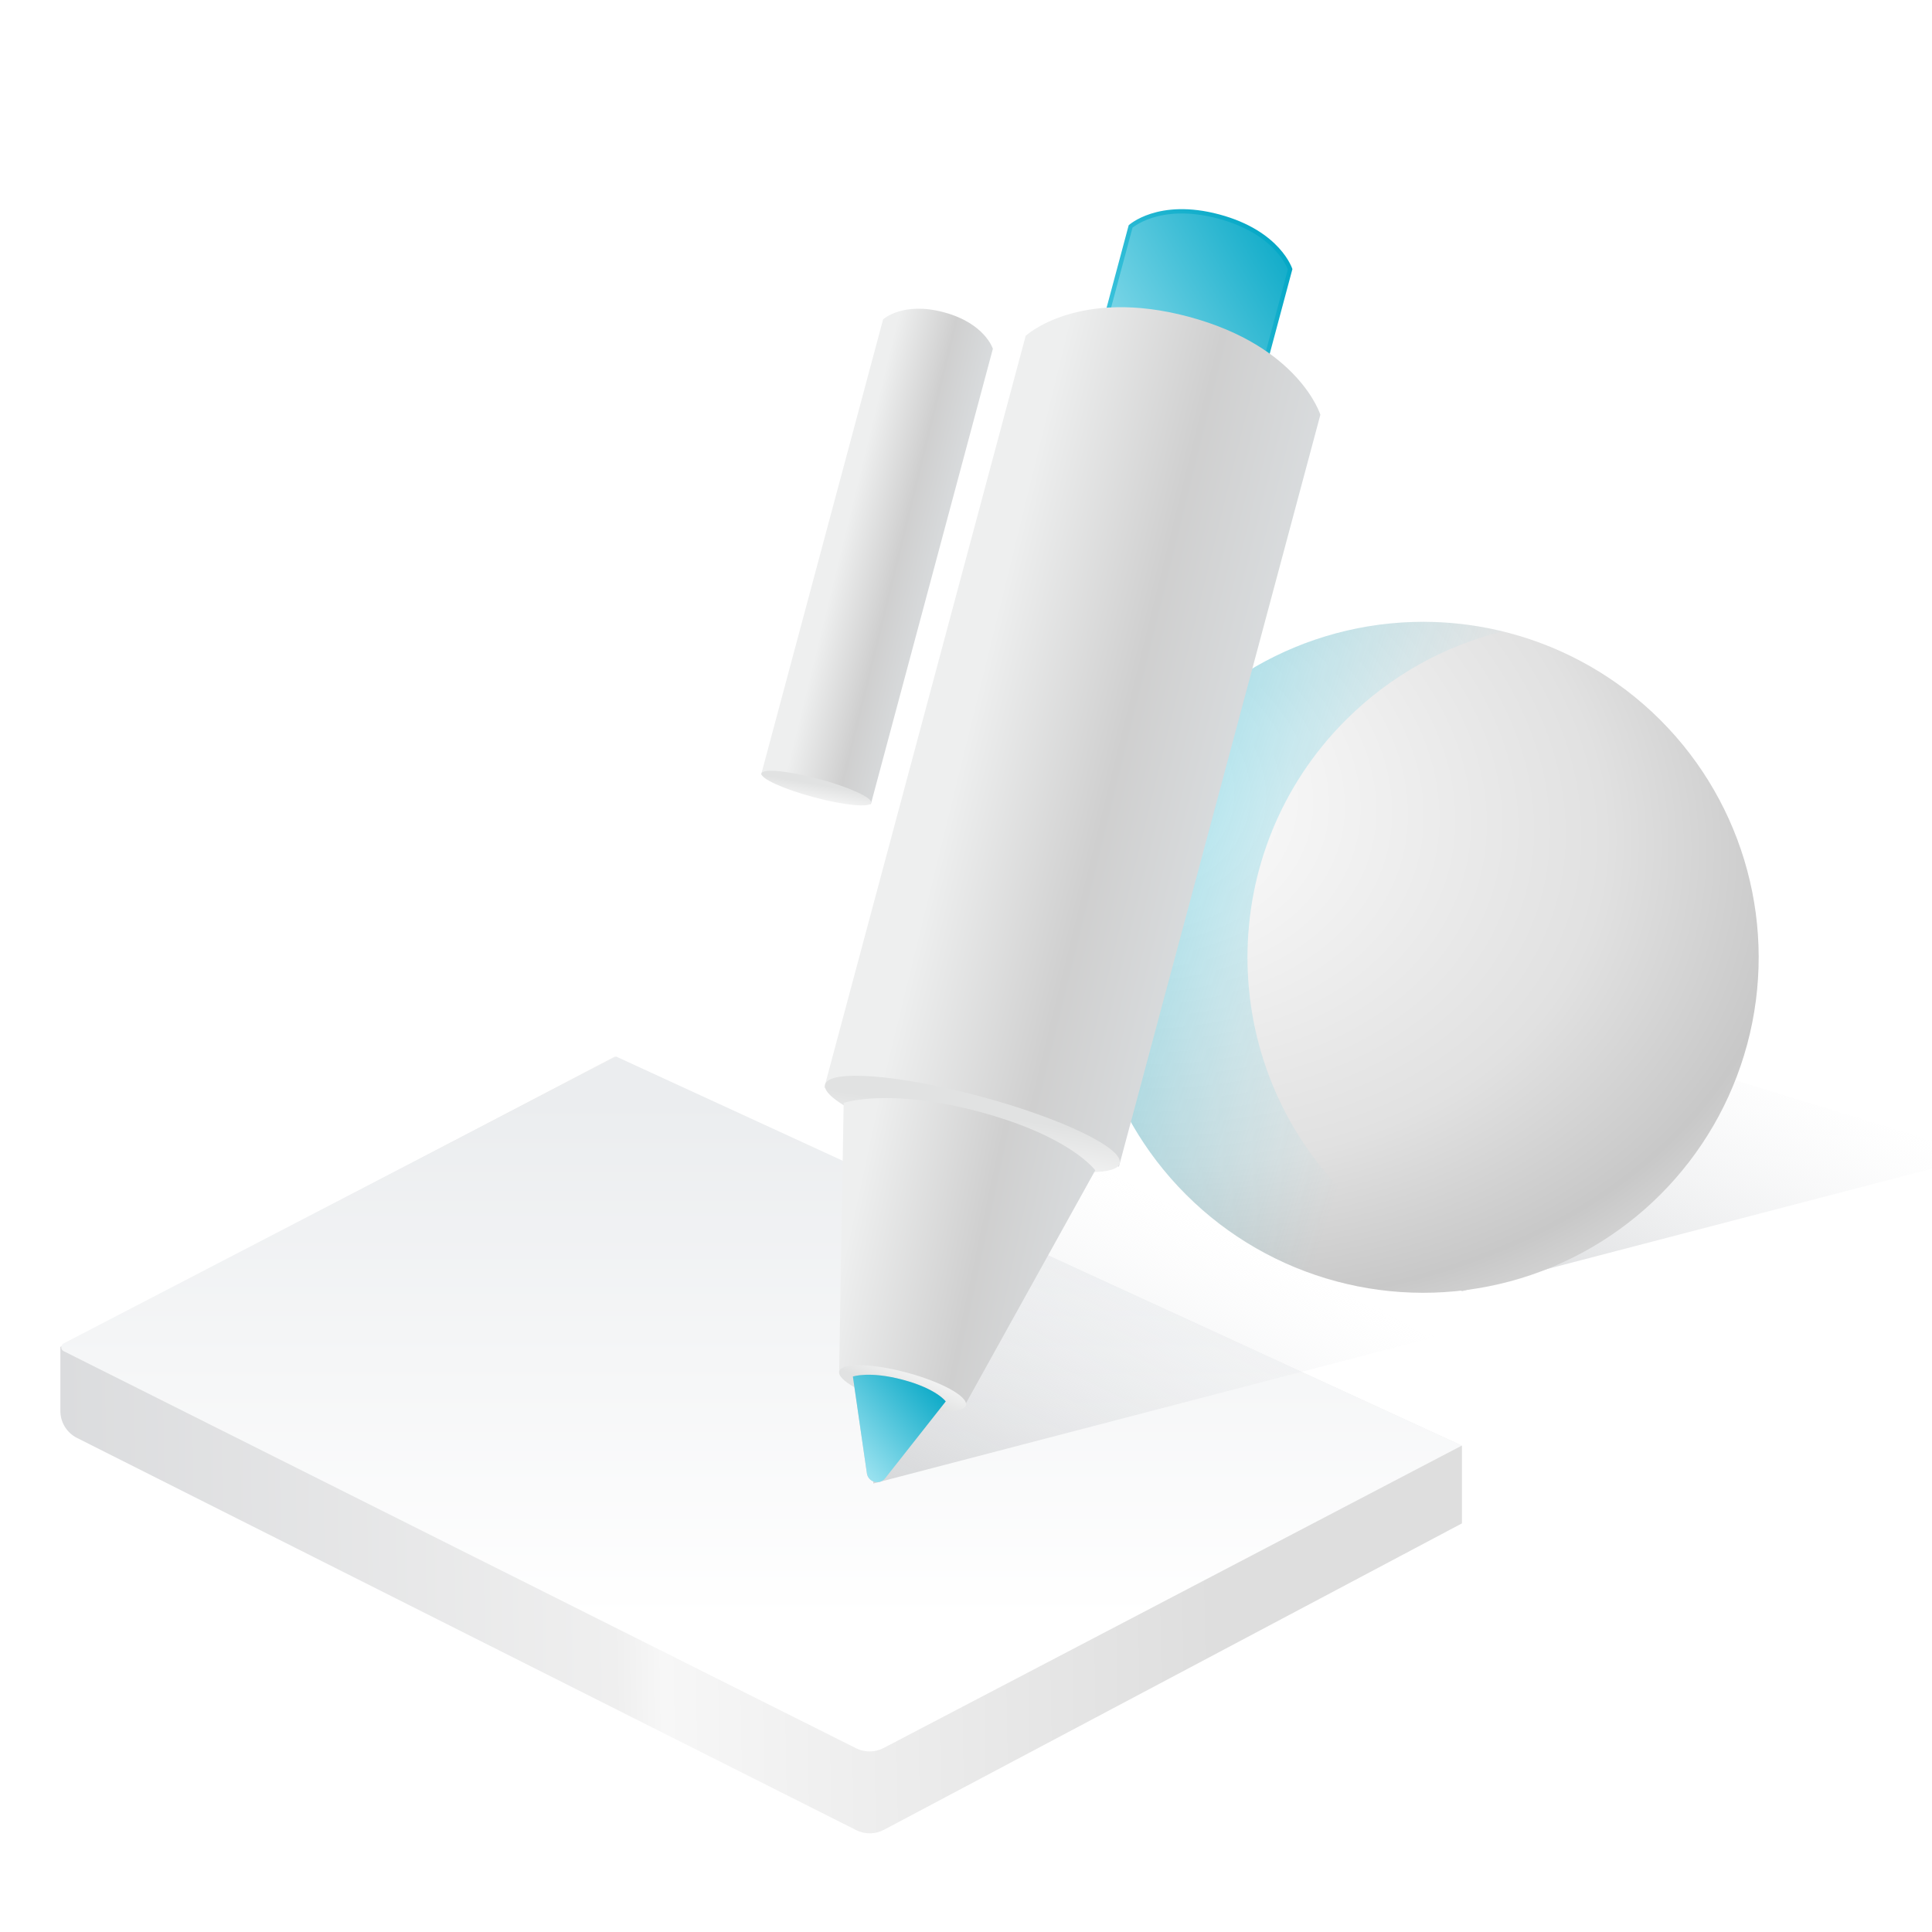
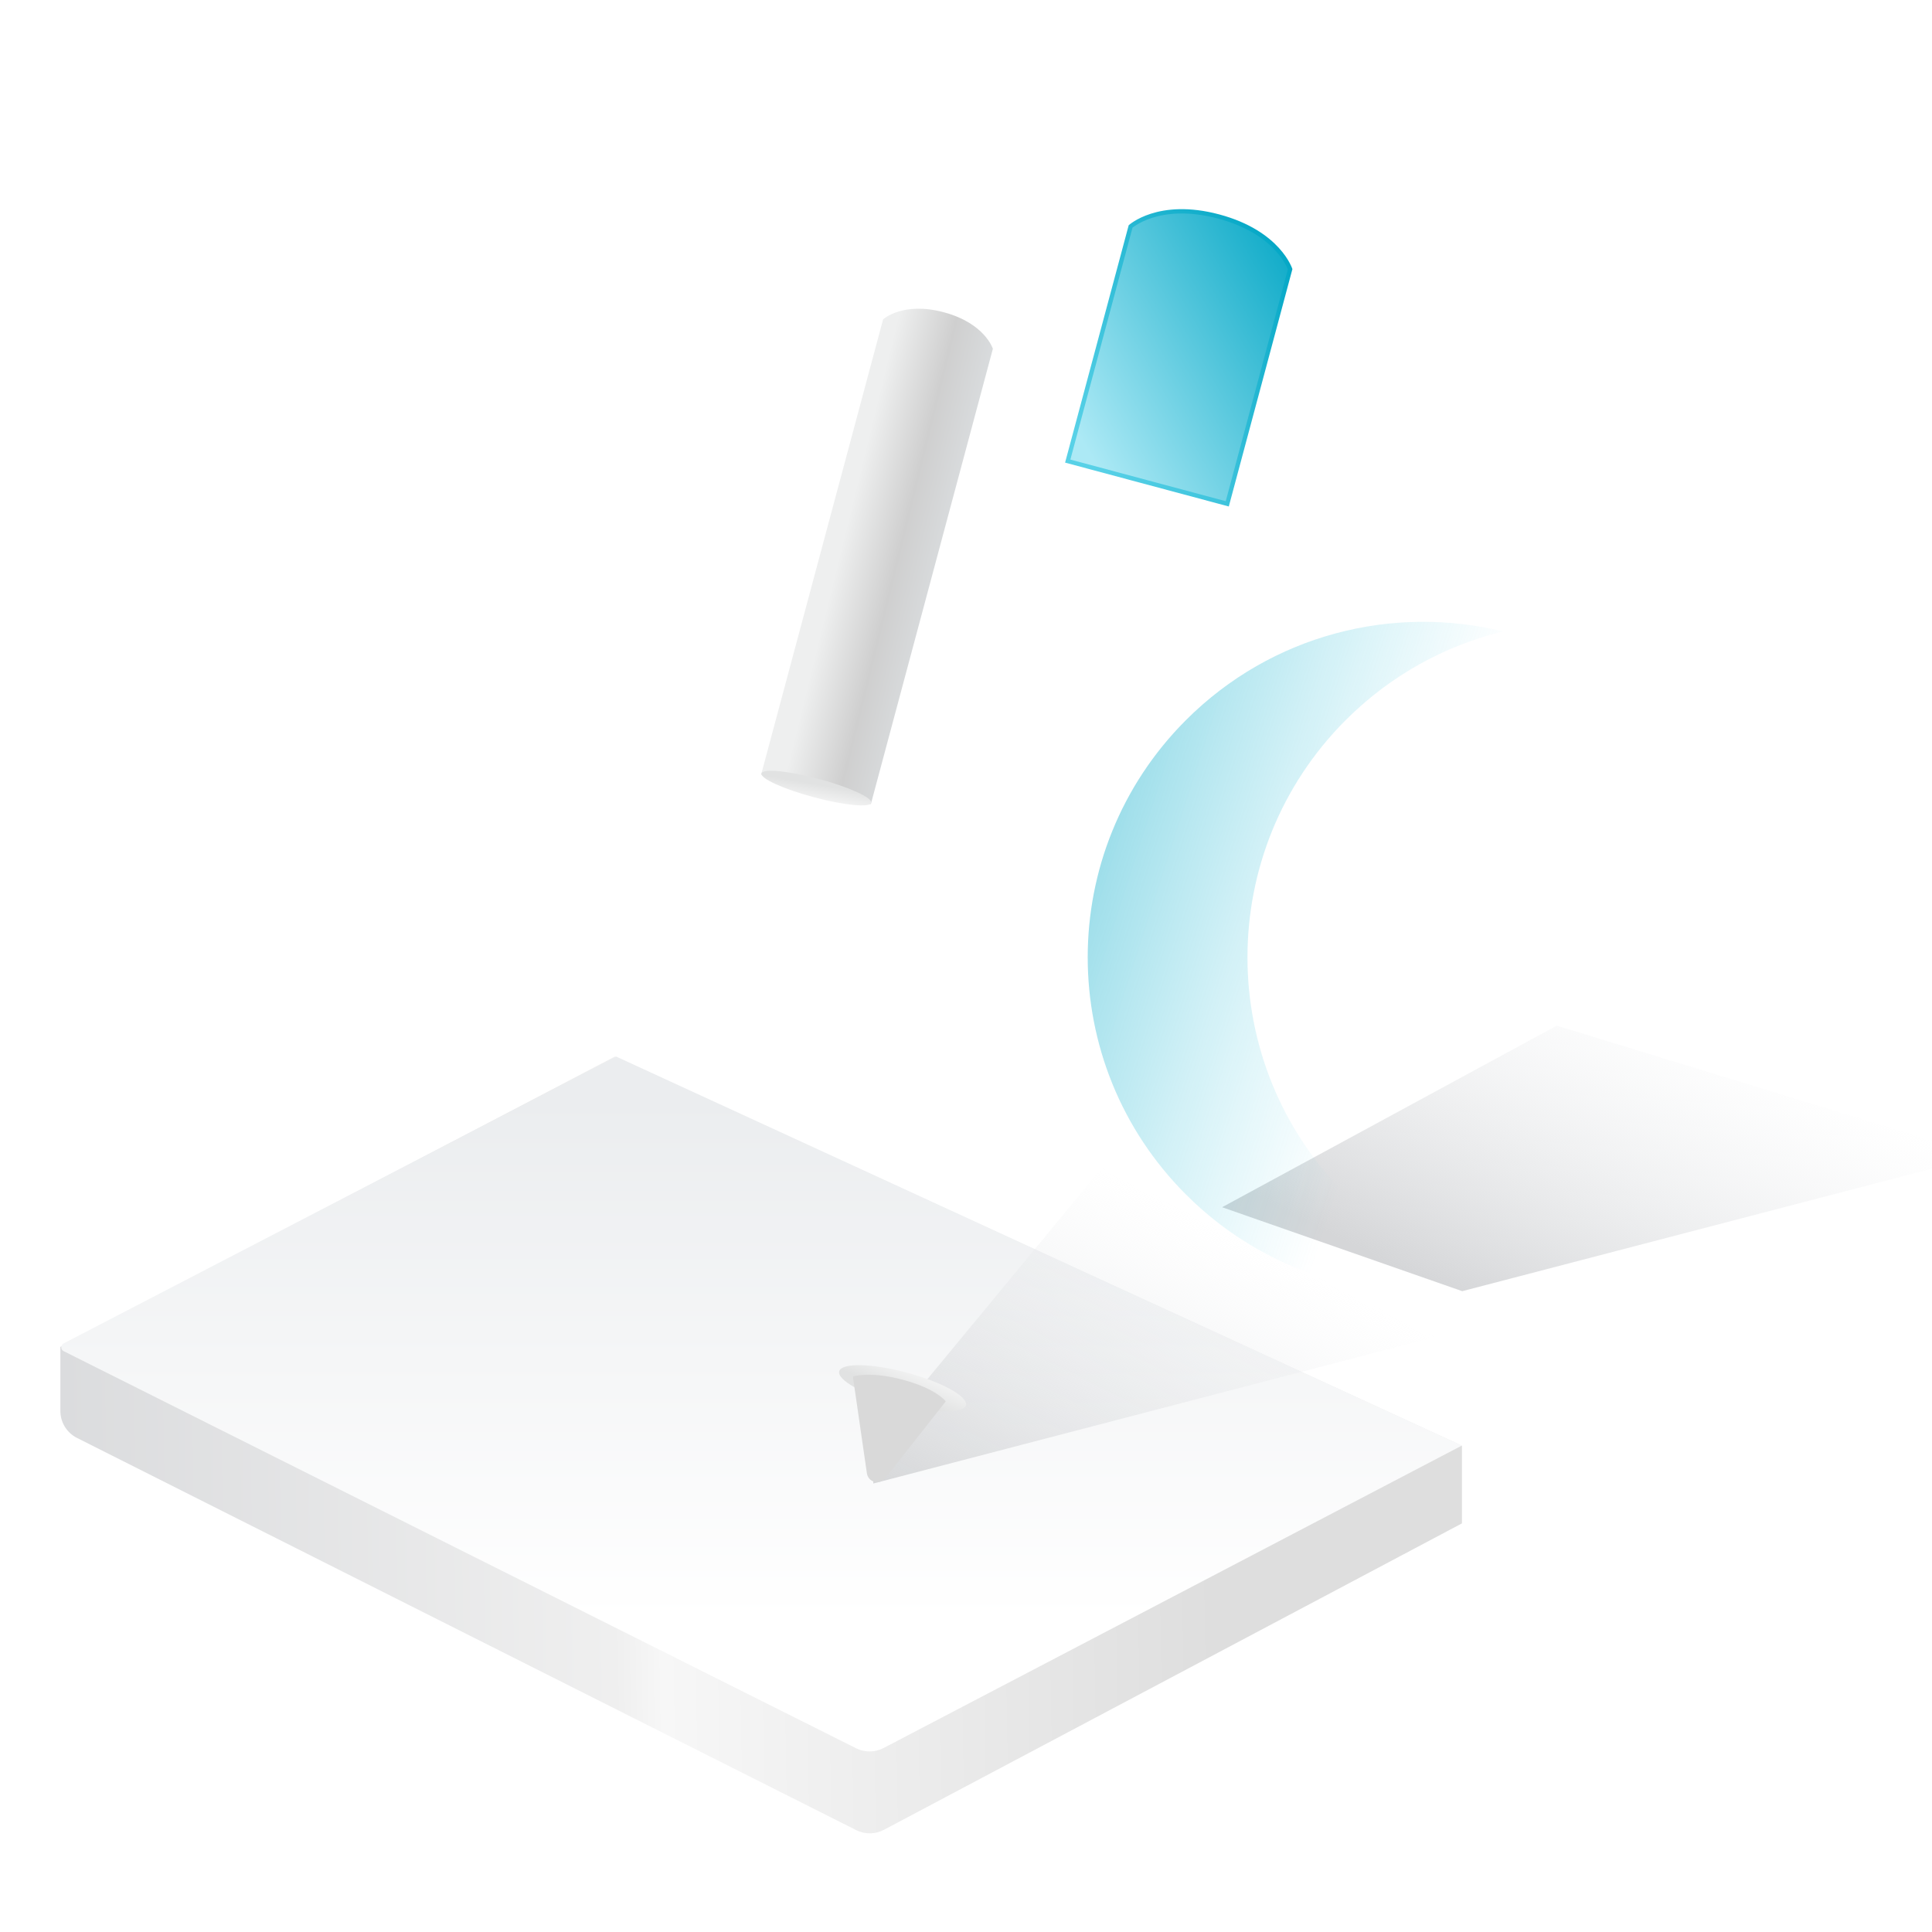
<svg xmlns="http://www.w3.org/2000/svg" width="448" height="448" viewBox="0 0 448 448" fill="none">
  <g clip-path="url(#clip0_693_2822)">
    <rect width="448" height="448" fill="transparent" />
    <path d="M339 353.247L204.963 424.306C202.959 425.369 200.564 425.394 198.538 424.374L17.853 333.431C15.491 332.242 14 329.823 14 327.179V312.329L142.57 245L339 335.252V353.247Z" fill="url(#paint0_linear_693_2822)" />
    <path d="M339 335.195L204.89 405.339C202.896 406.382 200.522 406.402 198.509 405.394L14.753 313.305C14.023 312.939 14.015 311.9 14.74 311.524L142.877 245L339 335.195Z" fill="url(#paint1_linear_693_2822)" />
    <path d="M459.5 267.992L339.071 299.403L283.384 279.935L360.986 237.83L459.5 267.992Z" fill="url(#paint2_linear_693_2822)" />
-     <circle cx="330.016" cy="221.984" r="77.793" transform="rotate(135 330.016 221.984)" fill="url(#paint3_radial_693_2822)" />
    <g filter="url(#filter0_f_693_2822)">
      <path fill-rule="evenodd" clip-rule="evenodd" d="M275.008 166.976C244.628 197.356 244.628 246.612 275.008 276.992C294.946 296.93 323.013 303.783 348.539 297.551C335.169 294.288 322.497 287.434 312.054 276.992C281.674 246.612 281.674 197.356 312.054 166.976C322.497 156.533 335.169 149.68 348.539 146.417C323.013 140.185 294.946 147.038 275.008 166.976Z" fill="url(#paint4_linear_693_2822)" fill-opacity="0.55" />
    </g>
    <path d="M335.5 309.31L202.5 344V335L266.5 257.5L335.5 309.31Z" fill="url(#paint5_linear_693_2822)" />
    <path d="M247.59 106.92L262.17 52.507C262.216 52.469 262.276 52.42 262.352 52.361C262.553 52.205 262.859 51.983 263.272 51.727C264.099 51.213 265.354 50.561 267.047 50.023C270.429 48.949 275.586 48.324 282.612 50.206C289.639 52.089 293.792 55.209 296.184 57.83C297.382 59.143 298.142 60.335 298.601 61.193C298.831 61.622 298.985 61.967 299.081 62.202C299.117 62.291 299.145 62.364 299.165 62.42L284.585 116.833L266.088 111.877L247.59 106.92Z" fill="url(#paint6_linear_693_2822)" stroke="url(#paint7_linear_693_2822)" />
-     <path d="M237.842 77.867C237.842 77.867 250.021 66.582 275.645 73.448C301.269 80.314 306.173 96.176 306.173 96.176L259.46 270.511L225.295 261.356L191.13 252.202L237.842 77.867Z" fill="url(#paint8_linear_693_2822)" />
-     <ellipse cx="225.489" cy="260.631" rx="35.37" ry="6.646" transform="rotate(15 225.489 260.631)" fill="url(#paint9_linear_693_2822)" />
    <path d="M204.778 74.056C204.778 74.056 209.315 69.853 218.859 72.41C228.404 74.967 230.231 80.876 230.231 80.876L201.939 186.462L189.213 183.052L176.487 179.642L204.778 74.056Z" fill="url(#paint10_linear_693_2822)" />
    <ellipse cx="189.294" cy="182.747" rx="13.175" ry="2.196" transform="rotate(15 189.294 182.747)" fill="url(#paint11_linear_693_2822)" />
-     <path d="M194.585 317.999L195.632 255.751C195.632 255.751 205.999 252.149 227.147 257.816C248.296 263.483 253.973 271.383 253.973 271.383L223.755 325.815L194.585 317.999Z" fill="url(#paint12_linear_693_2822)" />
    <ellipse cx="15.211" cy="3.769" rx="15.211" ry="3.769" transform="matrix(0.966 0.259 0.259 -0.966 193.623 321.625)" fill="url(#paint13_linear_693_2822)" />
    <path d="M201.021 341.65L197.769 319.197C197.769 319.197 201.595 317.867 209.401 319.959C217.206 322.05 219.301 324.966 219.301 324.966L205.259 342.785C204.668 343.535 203.688 343.86 202.766 343.613C201.844 343.366 201.158 342.594 201.021 341.65Z" fill="#D9D9D9" />
-     <path d="M201.021 341.65L197.769 319.197C197.769 319.197 201.595 317.867 209.401 319.959C217.206 322.05 219.301 324.966 219.301 324.966L205.259 342.785C204.668 343.535 203.688 343.86 202.766 343.613C201.844 343.366 201.158 342.594 201.021 341.65Z" fill="url(#paint14_linear_693_2822)" />
  </g>
  <defs>
    <filter id="filter0_f_693_2822" x="248.223" y="140.191" width="104.316" height="163.586" filterUnits="userSpaceOnUse" color-interpolation-filters="sRGB">
      <feFlood flood-opacity="0" result="BackgroundImageFix" />
      <feBlend mode="normal" in="SourceGraphic" in2="BackgroundImageFix" result="shape" />
      <feGaussianBlur stdDeviation="2" result="effect1_foregroundBlur_693_2822" />
    </filter>
    <linearGradient id="paint0_linear_693_2822" x1="7.645" y1="322.384" x2="280.955" y2="317.778" gradientUnits="userSpaceOnUse">
      <stop stop-color="#DADBDD" />
      <stop offset="0.49" stop-color="#EFEFEF" />
      <stop offset="0.53" stop-color="#F7F7F7" />
      <stop offset="1" stop-color="#DEDEDE" />
    </linearGradient>
    <linearGradient id="paint1_linear_693_2822" x1="149.612" y1="255.021" x2="149.612" y2="375.549" gradientUnits="userSpaceOnUse">
      <stop stop-color="#EBEDEF" />
      <stop offset="1" stop-color="white" />
    </linearGradient>
    <linearGradient id="paint2_linear_693_2822" x1="447.559" y1="263.683" x2="410.111" y2="337.546" gradientUnits="userSpaceOnUse">
      <stop stop-color="#ECEEF0" stop-opacity="0" />
      <stop offset="1" stop-color="#D5D6D8" />
    </linearGradient>
    <radialGradient id="paint3_radial_693_2822" cx="0" cy="0" r="1" gradientUnits="userSpaceOnUse" gradientTransform="translate(355.185 307.099) rotate(-120.564) scale(202.48 145.831)">
      <stop offset="0.055" stop-color="white" />
      <stop offset="0.603" stop-color="#E1E1E1" />
      <stop offset="0.82" stop-color="#C8C8C8" />
      <stop offset="0.96" stop-color="#E2E2E2" />
    </radialGradient>
    <linearGradient id="paint4_linear_693_2822" x1="323.28" y1="235.455" x2="228.025" y2="204.763" gradientUnits="userSpaceOnUse">
      <stop stop-color="#58D1E7" stop-opacity="0" />
      <stop offset="1" stop-color="#00A5C4" />
    </linearGradient>
    <linearGradient id="paint5_linear_693_2822" x1="322.313" y1="304.552" x2="280.956" y2="386.125" gradientUnits="userSpaceOnUse">
      <stop stop-color="#ECEEF0" stop-opacity="0" />
      <stop offset="1" stop-color="#D5D6D8" />
    </linearGradient>
    <linearGradient id="paint6_linear_693_2822" x1="255.121" y1="109.662" x2="315.793" y2="75.046" gradientUnits="userSpaceOnUse">
      <stop stop-color="#ACE9F5" />
      <stop offset="1" stop-color="#00A5C4" />
    </linearGradient>
    <linearGradient id="paint7_linear_693_2822" x1="251.732" y1="104.876" x2="307.948" y2="67.139" gradientUnits="userSpaceOnUse">
      <stop stop-color="#58D1E7" />
      <stop offset="1" stop-color="#00A5C4" />
    </linearGradient>
    <linearGradient id="paint8_linear_693_2822" x1="162.198" y1="191.512" x2="279.867" y2="220.437" gradientUnits="userSpaceOnUse">
      <stop offset="0.454" stop-color="#EEEFEF" />
      <stop offset="0.747" stop-color="#CFCFCF" />
      <stop offset="1" stop-color="#DADDDF" />
    </linearGradient>
    <linearGradient id="paint9_linear_693_2822" x1="190.119" y1="261.615" x2="192.083" y2="280.401" gradientUnits="userSpaceOnUse">
      <stop stop-color="#E1E2E2" />
      <stop offset="1" stop-color="white" />
    </linearGradient>
    <linearGradient id="paint10_linear_693_2822" x1="176.602" y1="116.388" x2="220.432" y2="127.162" gradientUnits="userSpaceOnUse">
      <stop offset="0.454" stop-color="#EEEFEF" />
      <stop offset="0.747" stop-color="#CFCFCF" />
      <stop offset="1" stop-color="#DADDDF" />
    </linearGradient>
    <linearGradient id="paint11_linear_693_2822" x1="176.119" y1="183.072" x2="176.696" y2="189.294" gradientUnits="userSpaceOnUse">
      <stop stop-color="#E1E2E2" />
      <stop offset="1" stop-color="white" />
    </linearGradient>
    <linearGradient id="paint12_linear_693_2822" x1="148.527" y1="287.546" x2="249.596" y2="309.092" gradientUnits="userSpaceOnUse">
      <stop offset="0.454" stop-color="#EEEFEF" />
      <stop offset="0.747" stop-color="#CFCFCF" />
      <stop offset="1" stop-color="#DADDDF" />
    </linearGradient>
    <linearGradient id="paint13_linear_693_2822" x1="2.63349e-06" y1="4.327" x2="1.457" y2="14.895" gradientUnits="userSpaceOnUse">
      <stop stop-color="#E1E2E2" />
      <stop offset="1" stop-color="white" />
    </linearGradient>
    <linearGradient id="paint14_linear_693_2822" x1="196.629" y1="342.047" x2="220.165" y2="321.594" gradientUnits="userSpaceOnUse">
      <stop stop-color="#ACE9F5" />
      <stop offset="1" stop-color="#00A5C4" />
    </linearGradient>
    <clipPath id="clip0_693_2822">
      <rect width="448" height="448" fill="white" />
    </clipPath>
  </defs>
</svg>